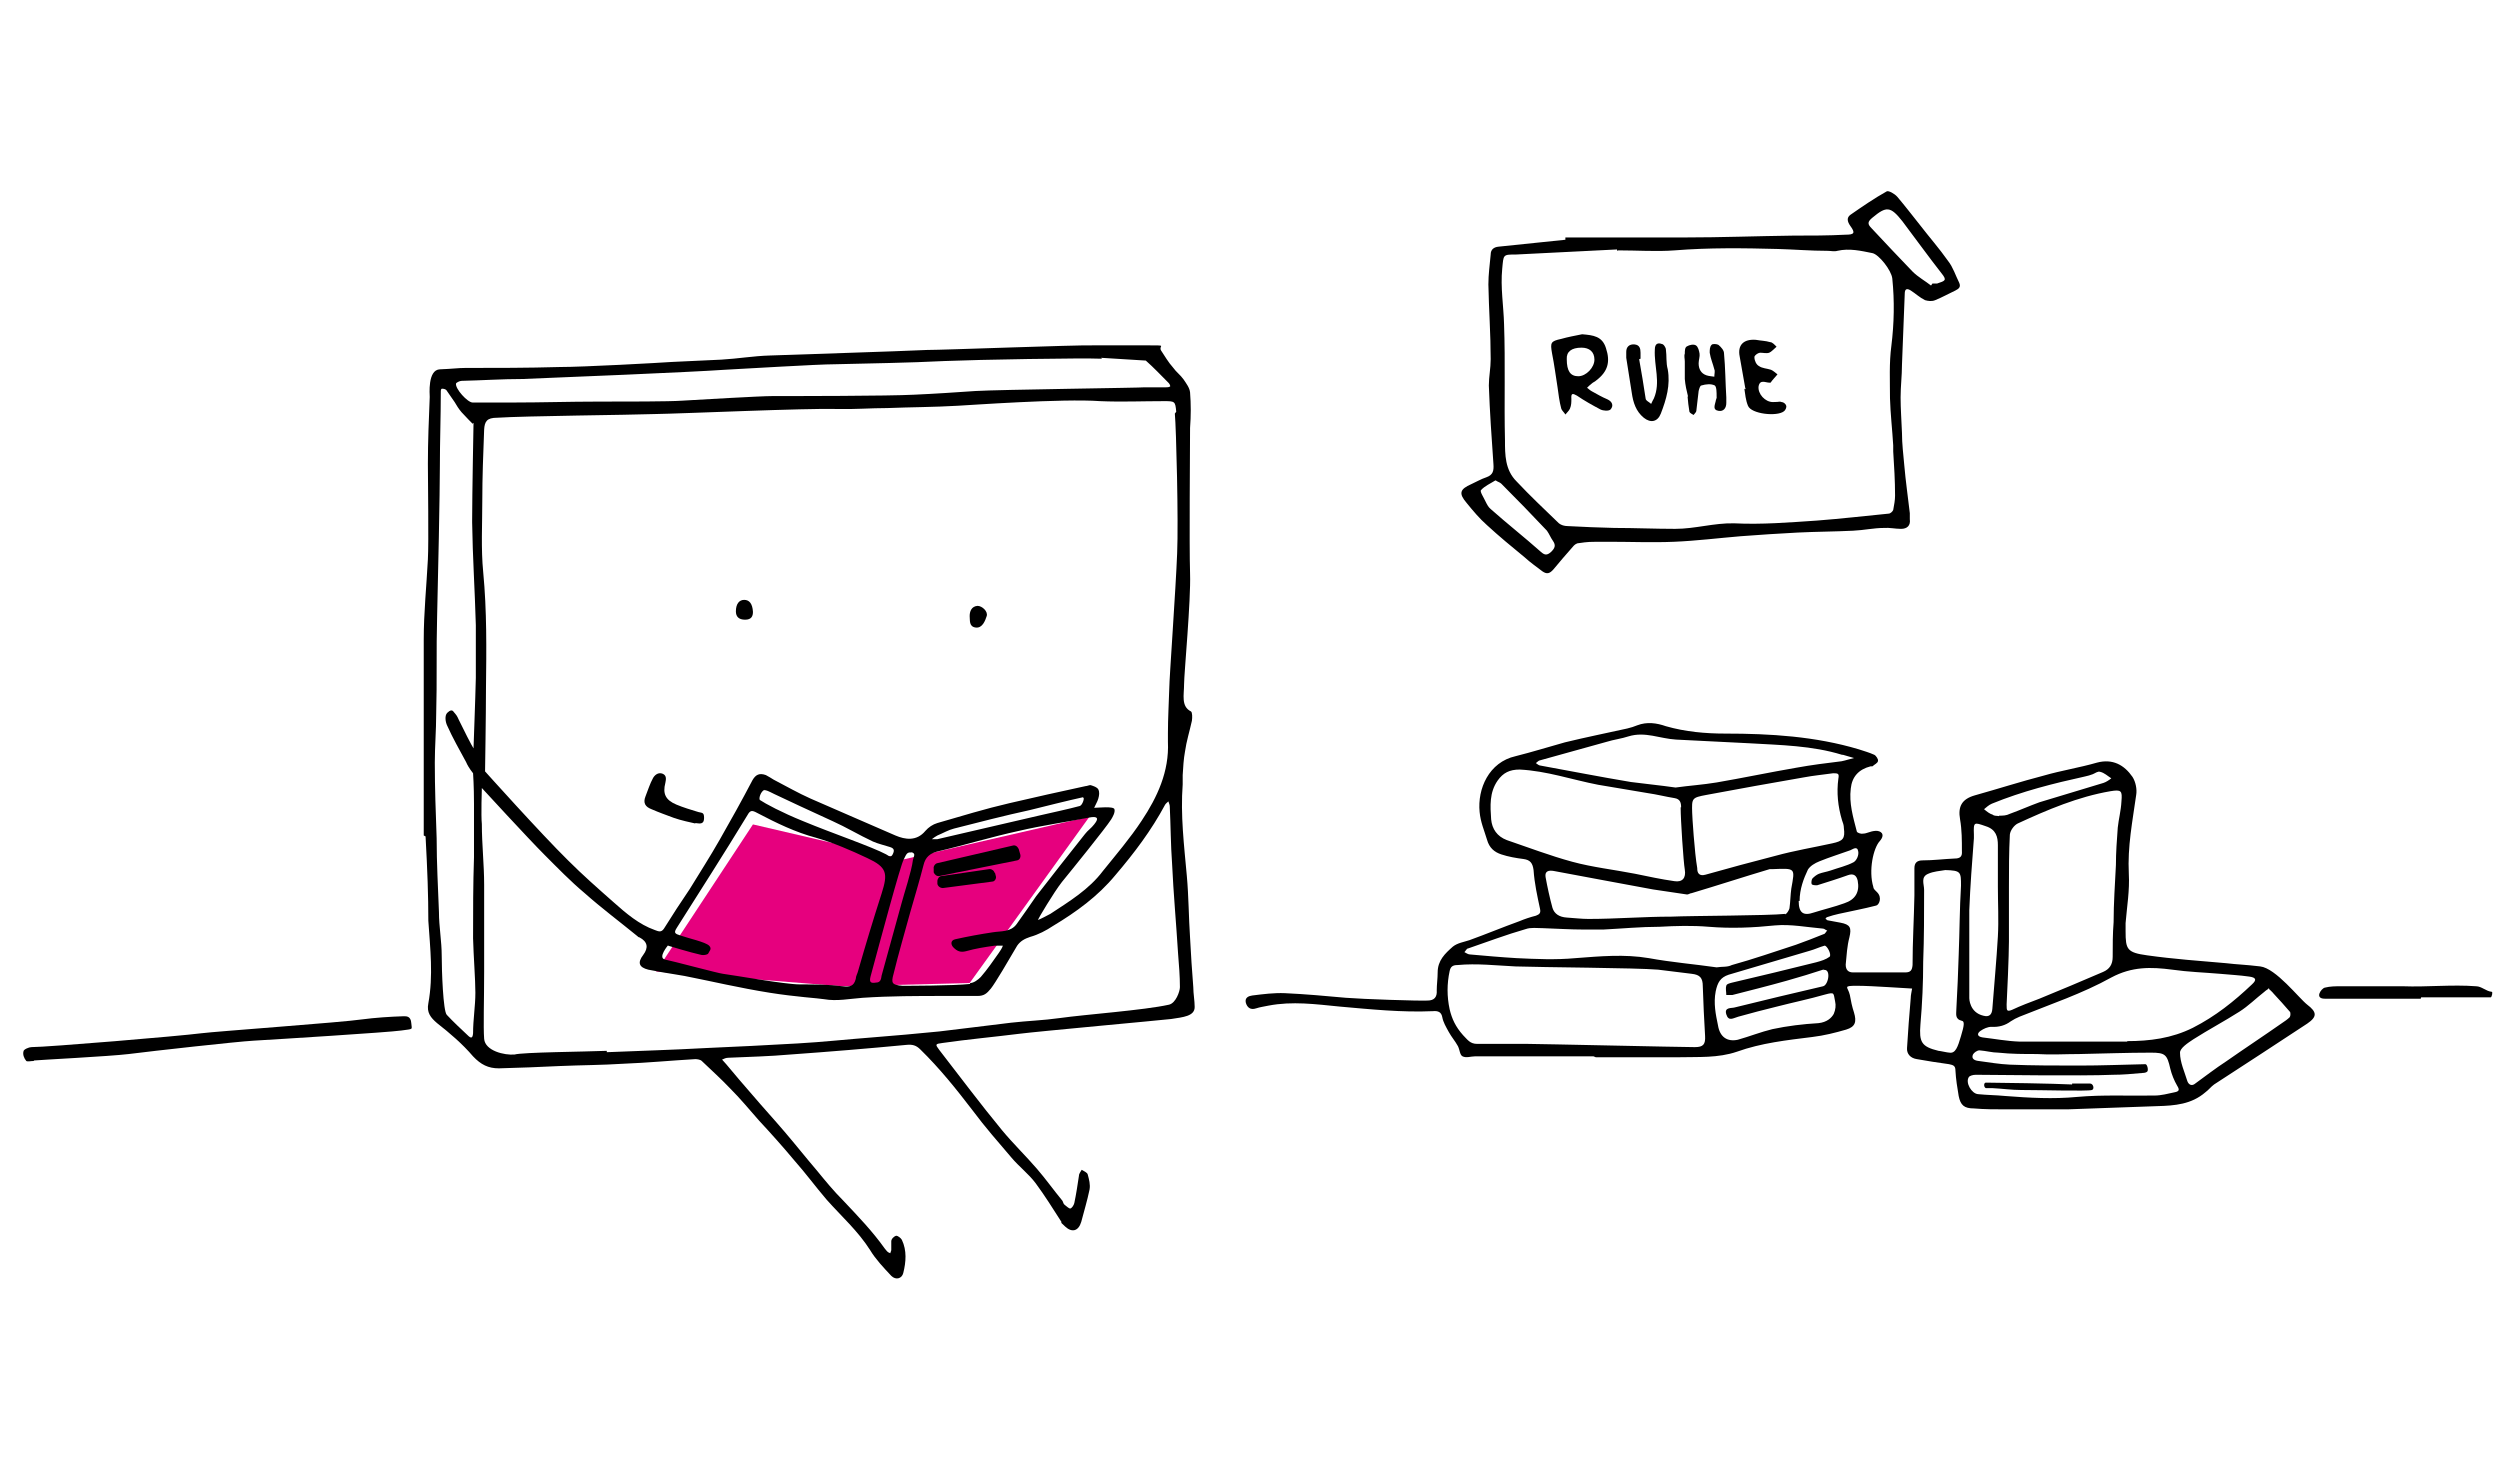
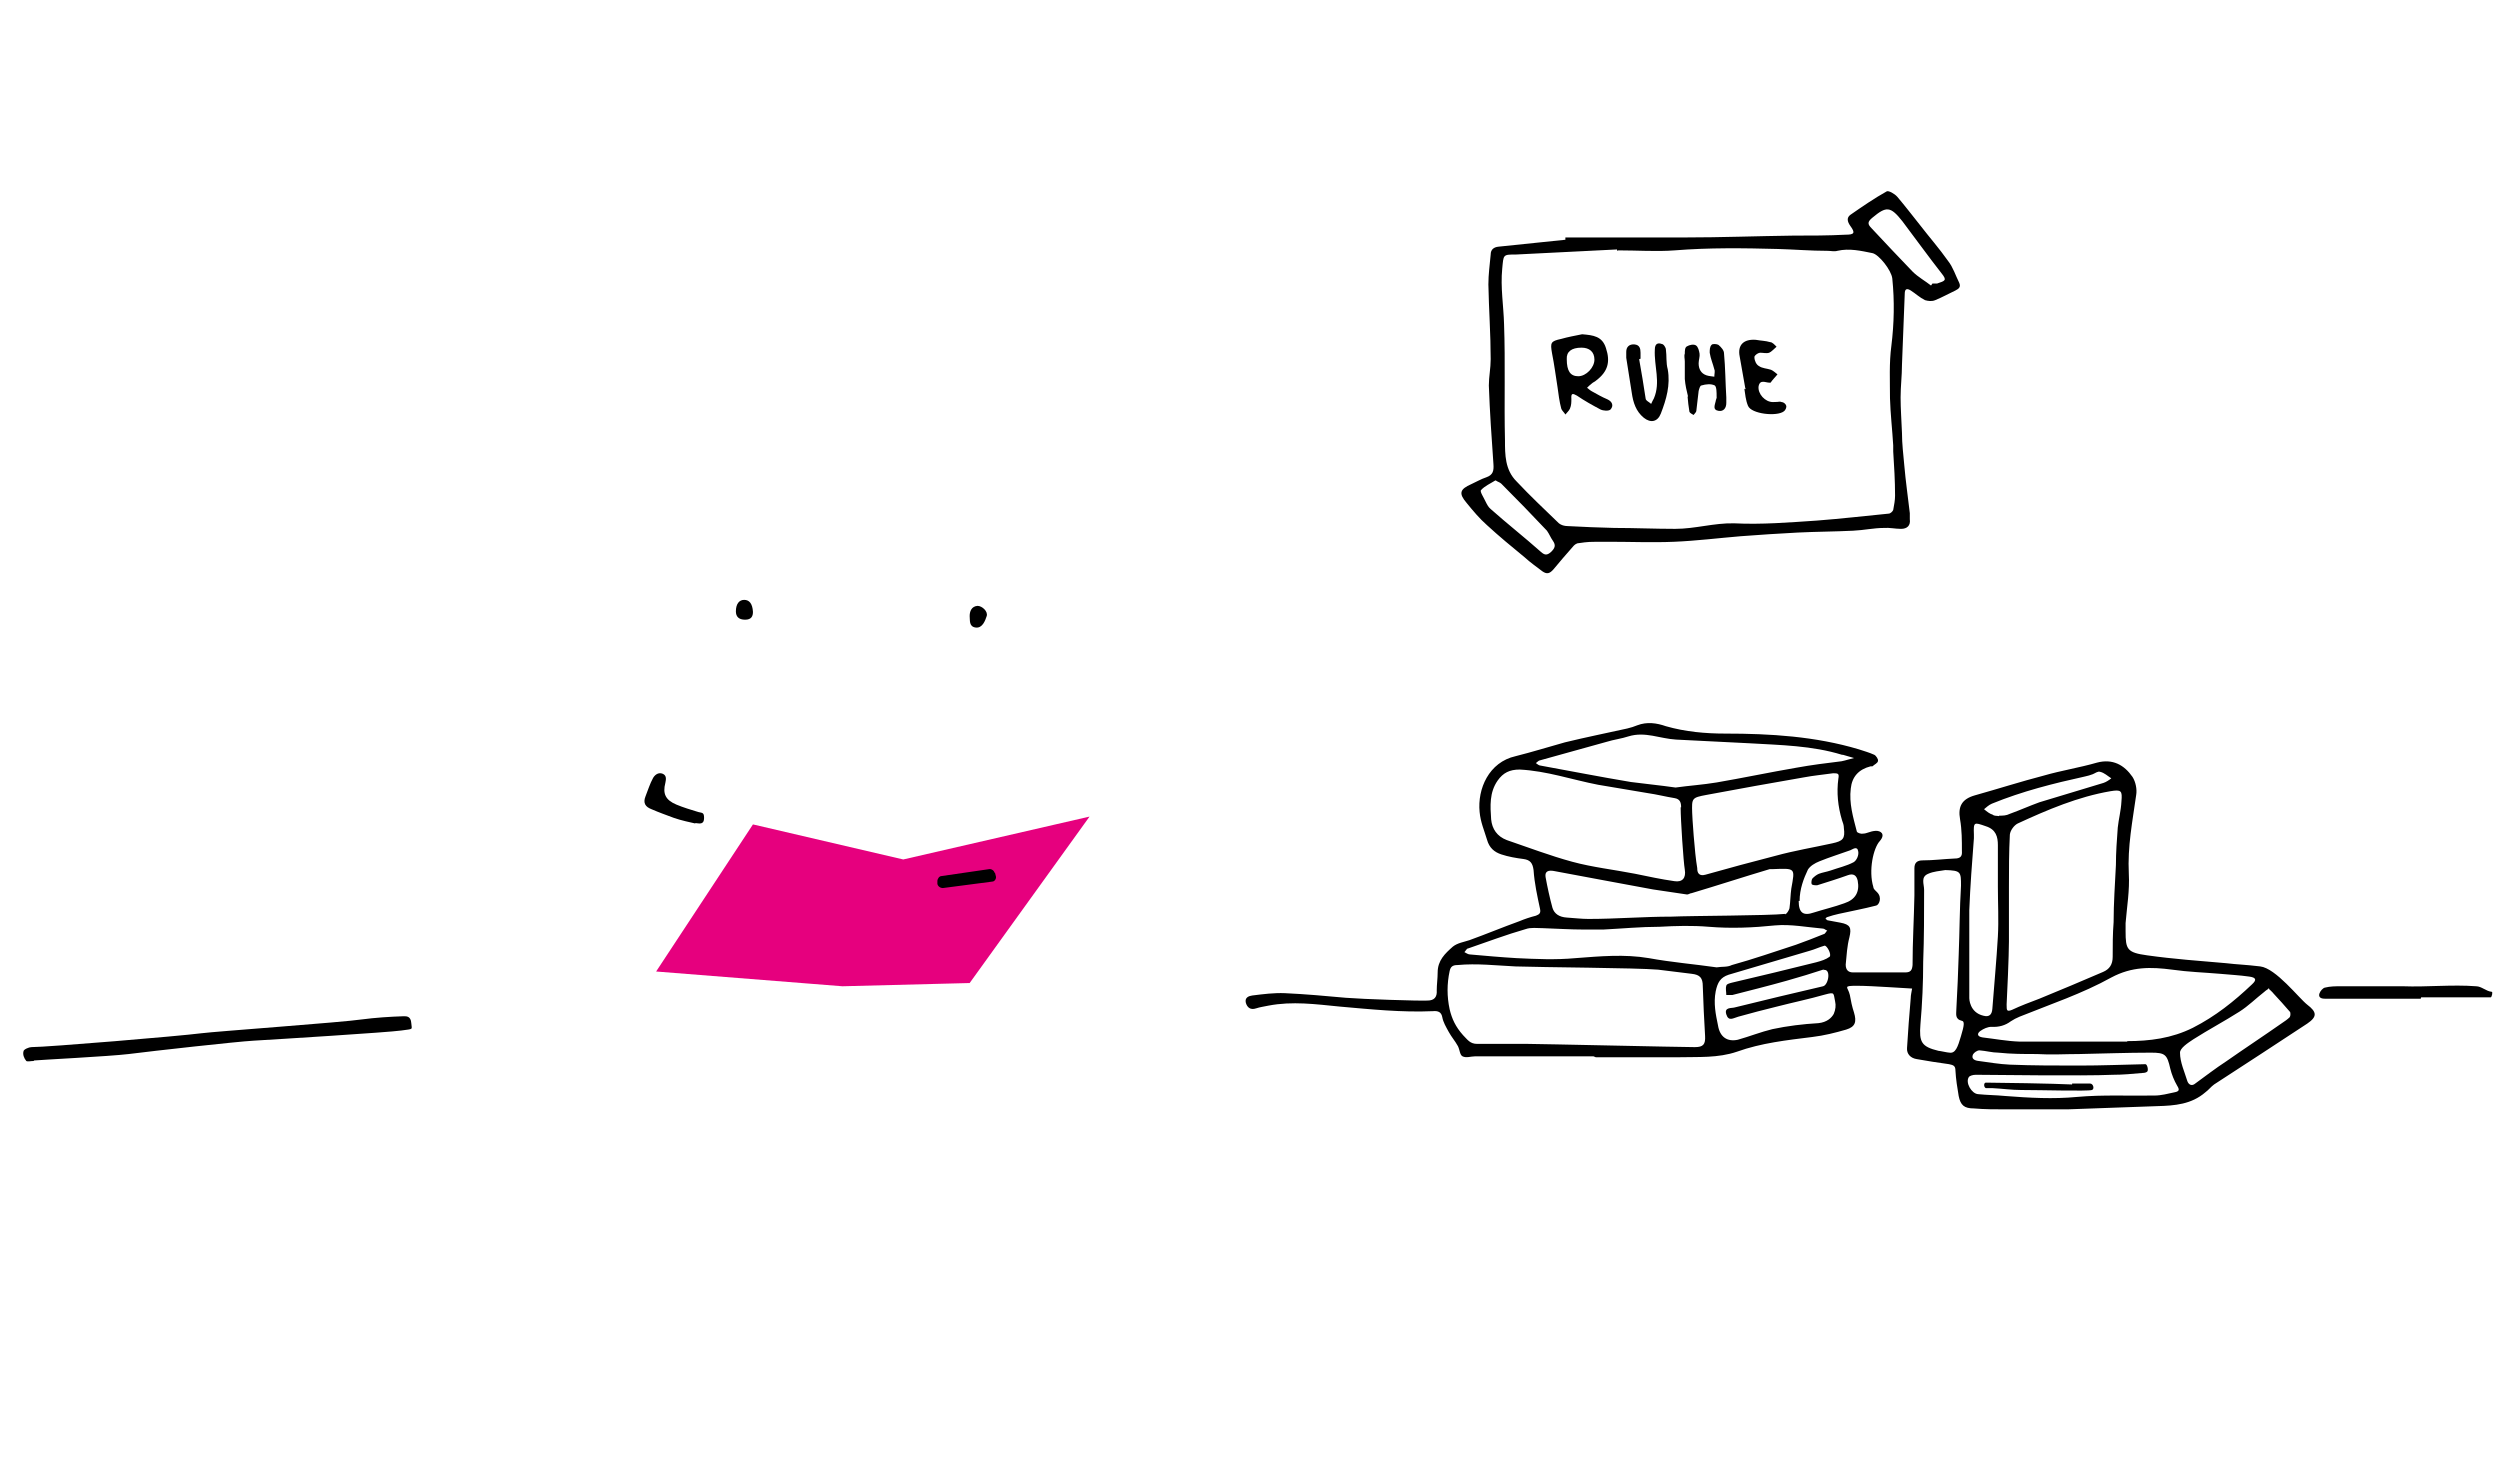
<svg xmlns="http://www.w3.org/2000/svg" id="Ebene_3" version="1.1" viewBox="0 0 542.2 318.8">
  <defs>
    <style>
      .st0 {
        fill-rule: evenodd;
      }

      .st1 {
        fill: #e6007e;
      }
    </style>
  </defs>
  <path class="st1" d="M163.3,178.8l32.6,7.6,40.4-9.3-26,36.1-27.6.7-40.4-3.2,21-31.9Z" />
  <g>
-     <path class="st0" d="M234.9,172.9c-3.2.7-8.4,2-11.6,2.8-5.5,1.2-10.9,2.6-16.4,4-1.2.3-2.4,1-3.6,1.5-.4.2-.8.5-1.2.8.4,0,.9,0,1.2,0,7.5-1.7,14.9-3.5,22.4-5.2,2.2-.5,6.3-1.4,8.5-2,.6-.2,1.1-1.9.7-1.8h0ZM165.8,171.3c-.8.3-1.3,1.9-1,2.2,1.2.8,4.7,2.7,9.4,4.6,6.5,2.7,14.8,5.5,18,7.2.5.3,1,.8,1.4,0,.4-.8.4-1.3-.6-1.6-1.2-.4-2.6-.7-3.7-1.2-3-1.4-5.8-3.1-8.7-4.4-3.3-1.5-11.5-5.3-12.7-5.9-1.2-.6-1.8-.9-2.1-.8h0ZM197.7,184.9c-1.1-.2-1.2.6-1.7,1.5-.7,1.2-5.2,18-7.2,25.4-.3,1.2,0,1.5,1.2,1.3,1,0,1.1-.8,1.2-1.5,1.4-5.2,2.9-10.4,4.3-15.6.6-2.3,2.2-7,2.5-9.5.2-.9.7-1.4-.4-1.7ZM210.4,213.2c.8,0,1.7-.7,2.3-1.3,1.4-1.6,2.7-3.5,3.9-5.2.3-.4.8-1.2.9-1.6-.5,0-1.4,0-1.8,0-2.1.3-4.1.6-6.2,1.2-1.2.3-1.9,0-2.7-.8-.7-.7-.6-1.6.4-1.8,2.7-.6,5.4-1.1,8.1-1.5,1.8-.3,3.9,0,5.2-1.8,1.4-1.9,2.8-4,4.2-6,3.5-4.5,7-9,10.6-13.5.6-.8,1.4-1.3,2-2.1.3-.4,1.7-2-1-1.5-5.1,1-10.2,1.7-15.3,2.9-6,1.3-11.8,3.1-17.8,4.5-1.5.4-2.5,1.2-2.9,2.9-.9,3.5-1.9,6.8-2.9,10.3-1.2,4.4-2.5,8.8-3.6,13.3-.6,2.1-.3,2.4,1.9,2.6,1.3,0,11,0,14.7-.4h0ZM239,77.8c-4.3-.2-27,.2-34.1.5-8,.4-15.8.5-23.8.7-3.8,0-19.9,1-24,1.2-6.9.5-36.1,1.7-43.8,2-4.4,0-8.8.3-13.2.4-.4,0-1.2.4-1.2.6-.2,1.1,2.5,4.1,3.6,4.1,3,0,5.9,0,8.8,0,6.1,0,12.2-.2,18.3-.2s15.6,0,18.3-.2c3.6-.2,16.8-1,19.7-1,4.5,0,25,0,30.7-.3,4.5-.2,8.9-.5,13.3-.8,4.8-.3,36.6-.7,36.6-.8h4.7c.3,0,.6,0,.9-.2,0-.3-.2-.6-.4-.8-1.6-1.6-3.2-3.3-4.9-4.8l-9.7-.6ZM102.5,91.9c0,0-1.7-1.7-2.4-2.5-.6-.7-1.1-1.5-1.5-2.2-.6-.9-1.2-1.7-1.8-2.6-.2-.2-.6-.3-.9-.3s-.3.4-.3.7c0,5.4-.2,10.8-.2,16.1s-.4,25.2-.6,32.7c-.2,7,0,14.1-.2,21.1,0,3.5-.3,7-.3,10.5,0,5.5.2,10.9.4,16.4,0,5.4.3,10.7.5,16,0,3.2.6,6.3.6,9.5s.3,12,1.1,12.8c1.4,1.5,3,3,4.5,4.4.7.7,1.1.8,1.2-.4,0-3,.5-5.9.5-8.8s-.4-7.9-.5-11.8c0-5.9,0-11.7.2-17.6,0-3.8,0-7.8,0-11.6s-.2-6.6-.2-6.6c0,0-1-1.2-1.5-2.4-1.4-2.6-2.9-5.2-4.1-7.9-.4-.8-.6-2.2,0-2.8s1.1-.7,1.4-.2c.6.7.7.8,1.1,1.7.8,1.7,3,6,3.2,6.2,0-.4.4-10.7.5-15.3,0-3.8,0-7.6,0-11.4-.2-7.4-.7-14.9-.8-22.3v-.4c0-5.5.3-21.1.3-21.2ZM144.9,205s-2.3,2.7-.7,3.1c1.6.3,11.6,3,12.6,3.1,2.4.3,13.4,2.3,16.7,2.3s6.1,0,9.2.4c1.6.2,2.5,0,2.9-1.6,0-.6.4-1.2.5-1.7,1.6-5.6,3.3-11.2,5.1-16.8,1.4-4.4,1.2-5.7-3.1-7.7-3.6-1.7-7.3-3.3-11.1-4.4-4.5-1.2-8.6-3.2-12.8-5.4-1.1-.6-1.5-.6-2.1.5-2.5,4.1-5.1,8.3-7.7,12.4-2.5,4-5.1,8-7.6,12-.7,1.1-.5,1.3.8,1.7,1.7.6,5.4,1.4,6.2,2.2.7.7,0,1.2-.2,1.7-.2.3-1.1.4-1.5.3-2.3-.5-7.2-2-7.2-2h0ZM131.6,228.2c7.2-.3,14.3-.5,21.5-.9,6.6-.3,13.2-.6,19.9-1,5.4-.3,10.8-.9,16.1-1.3,4.9-.4,9.7-.8,14.6-1.3,5.2-.6,10.5-1.3,15.6-1.9,3.5-.4,7-.5,10.5-1,5.7-.8,18.3-1.7,23.7-2.9,1.5-.3,2.4-2.9,2.4-3.8,0-2.4-.2-4.8-.4-7.3-.4-6.5-1-13-1.3-19.5-.3-4.1-.3-8.3-.5-12.4,0-.4-.2-.7-.3-1.1-.2.2-.5.4-.7.7-3,5.6-6.7,10.5-10.8,15.3-3.8,4.6-8.5,8-13.5,11-1.5,1-3.2,1.9-5,2.4-1.2.4-2.1.9-2.8,1.9-1.8,3.1-4.8,8.2-5.7,9.3-.9,1.1-1.5,1.6-2.9,1.6-2.4,0-4.7,0-7.1,0-6,0-11.8,0-17.8.4-2.8.2-5.6.8-8.4.3-1.1-.2-6.2-.5-11.8-1.4-6.3-1-13.2-2.6-16.3-3.2-1.4-.3-2.9-.6-4.3-.8-1.9-.3-3.7-.6-5.7-1-2-.5-2.4-1.5-1.1-3.2q1.8-2.4-.8-3.8c-.2,0-.4-.2-.5-.3-3.8-3.1-7.8-6.1-11.4-9.3-3.1-2.6-5.9-5.5-8.7-8.3-3.6-3.6-13.6-14.5-13.6-14.5,0,0-.2,6,0,7.8,0,4.4.5,8.8.5,13.2,0,6.2,0,12.5,0,18.8s-.2,12,0,14.6,4.4,3.6,6.6,3.4c1.8-.5,15.2-.6,20-.8h0ZM255.1,89.3c-.2-2.3-.3-2.3-2.7-2.3-4.6,0-9.2.2-13.8,0-8.1-.6-28.7.9-30.9,1-5.1.3-10.2.3-15.2.5-3.6,0-7.3.3-10.8.2-6.9-.2-33.4,1-39.7,1.1-5.4.2-28.1.4-34.2.8-2.2,0-2.7.8-2.8,2.6-.2,5.2-.4,10.3-.4,15.5,0,5.1-.3,10.3.2,15.4.8,8.4.7,16.7.6,25.2,0,5.6-.2,18-.2,18,0,0,12.1,13.5,18,19.3,3.2,3.2,6.5,6.1,9.9,9.1,2.7,2.4,5.5,4.8,8.9,6,.8.3,1.4.6,2-.3,1.8-2.9,3.7-5.8,5.6-8.6,2.2-3.6,4.4-7,6.5-10.7,2.4-4.2,4.8-8.5,7.1-12.9.7-1.2,1.5-1.6,2.9-1.1.6.3,1.2.7,1.7,1,2.7,1.4,5.3,2.9,8,4.1,2,.9,14.3,6.2,18.4,8,2.1.9,4.6,1.3,6.5-1,.7-.8,1.6-1.4,2.6-1.7,5.2-1.5,10.4-3.1,15.6-4.3,5.5-1.3,11-2.5,16.5-3.7.4,0,.9-.3,1.2-.2.6.2,1.3.4,1.6.9.3.6.2,1.3,0,2s-.6,1.3-.9,2c.8,0,4.2-.4,4.4.3s-.4,1.7-.7,2.2c-1.2,1.9-8.9,11.4-10.7,13.6-1.8,2.3-5.1,7.9-5.2,8.2.3,0,2.1-1,2.7-1.3,4.1-2.7,8.4-5.3,11.4-9.3,2.9-3.6,5.9-7.1,8.4-10.9,3.4-5.1,6-10.7,5.7-17.1,0-.7,0-1.3,0-1.9,0-3.3.2-6.5.3-9.9,0-1.9,1.4-21.3,1.7-29.1.3-6.9-.2-27.1-.5-30.3ZM91.9,181.2v-21.2c0-7.1,0-14.2,0-21.3,0-5.8.6-11.6.9-17.4.2-3.6,0-17.4,0-20.7,0-4.8.2-9.7.4-14.5,0-.5-.5-5.9,2.2-6s4-.3,5.5-.3c6.8,0,13.5,0,20.4-.2,5.3,0,21.5-.9,24.4-1.1,3.6-.2,7.1-.3,10.7-.5s7-.8,10.6-.9c5.2-.2,27.8-.9,34-1.2,3.8,0,32.2-1.1,36.1-1,4,0,8.2,0,12.2,0s1.9,0,2.5,1.1c.8,1.2,1.6,2.6,2.6,3.7.7,1,1.6,1.6,2.3,2.6.6.9,1.3,1.8,1.4,2.8.2,2.5.2,5.1,0,7.7,0,4.3-.2,25.3,0,31.6.2,5.8-1.3,21.7-1.3,24s-.7,4.8,1.5,5.9c.3.2.3,1.3.2,2-.5,2.3-1.2,4.5-1.5,6.7-.3,1.6-.4,3.4-.5,5.1,0,.7,0,1.3,0,2-.5,6.7.3,13.2.9,19.9.4,4.4.4,8.9.7,13.4.2,3.6.4,7.1.7,10.7,0,1.4.3,2.9.3,4.3,0,2-2.5,2.2-5.1,2.6-2.6.3-29,2.7-32.9,3.2-5.6.7-11.1,1.2-16.7,2-1.6.2-1.6.3-.7,1.5,4.5,5.8,8.9,11.7,13.6,17.4,2.4,2.9,5.1,5.5,7.6,8.4,1.9,2.2,3.6,4.6,5.5,6.9.2.3.2.7.5.9.4.3.9.8,1.2.8s.8-.7.9-1.2c.4-1.9.7-3.9,1-5.9,0-.5.4-.9.6-1.3.5.3,1.2.6,1.3,1,.3,1.1.6,2.2.4,3.3-.5,2.4-1.2,4.7-1.8,7-.6,2-2,2.4-3.5,1s-.6-.6-.8-1c-1.8-2.8-3.6-5.7-5.6-8.4-1.5-2-3.6-3.6-5.2-5.5-2.9-3.4-5.8-6.7-8.4-10.2-3.6-4.7-7.2-9.2-11.4-13.3-.9-.9-1.7-1.1-2.9-1-8.4.8-16.9,1.5-25.3,2.1-4.5.4-8.9.5-13.4.7-.5,0-1,.2-1.4.4.3.3.6.7.9,1,1.9,2.3,3.8,4.5,5.8,6.8,2.3,2.7,4.6,5.2,6.9,7.9,2.4,2.8,4.6,5.6,7,8.4,1.8,2.2,3.6,4.4,5.7,6.5,3.2,3.4,6.3,6.6,9,10.4.2.2.3.4.5.6s.4.3.7.4c0-.2.2-.5.2-.7,0-.7,0-1.3,0-1.9,0-.5.6-1.1,1.1-1.2.3,0,1,.5,1.2.9,1.1,2.3.9,4.8.3,7.2-.3,1.2-1.6,1.6-2.6.6-1.6-1.7-3.4-3.6-4.6-5.6-2.6-4.1-6.2-7.3-9.4-10.9-2.4-2.8-4.6-5.8-7-8.5-2.5-3-5.1-5.9-7.7-8.7-2.1-2.4-4.1-4.8-6.3-7-1.9-2-4-3.9-6.1-5.9-.3-.3-1-.4-1.4-.4-5.2.3-10.4.8-15.6,1-4.6.3-9.2.3-13.8.5-4.4.2-8.8.4-13.2.5-2.3,0-3.9-.8-5.6-2.6-2.3-2.7-5-5-7.8-7.2-1.4-1.2-2.3-2.3-1.9-4.3,1.1-6,.4-11.9,0-17.9,0-5.5-.2-10.9-.6-18.3h0Z" />
    <path class="st0" d="M433.6,176.9c.8,0,1.5,0,2.3-.4,2.2-.8,4.2-1.7,6.4-2.5,4.6-1.4,9.3-2.8,13.9-4.2.6-.2,1.2-.6,1.7-1-.8-.5-1.5-1.2-2.4-1.4-.5-.2-1.1.3-1.6.5s-1.2.4-1.7.5c-6.8,1.5-13.6,3.2-20.2,5.9-.7.3-1.2.8-1.7,1.2.6.5,1.2,1,1.9,1.2.3.3.9.2,1.3.3h0ZM390.1,195.4c0,2.6,1,3.3,3.3,2.5,2.2-.7,4.4-1.2,6.6-2q3.6-1.2,2.9-4.9-.4-1.8-2.1-1.2c-2.2.8-4.5,1.5-6.7,2.2-.4,0-1.1,0-1.2-.3s0-1,.2-1.2c.4-.4.9-.8,1.4-1,.8-.3,1.6-.4,2.5-.7,1.7-.6,3.5-1,5-1.8.7-.4,1.2-1.6,1-2.4-.2-1.2-1.2-.4-1.7-.2-2.2.8-4.5,1.5-6.7,2.4-1,.4-2,1-2.5,1.8-.9,1.9-1.8,4.2-1.8,6.8h0ZM492.2,214.3c-.4.3-.8.5-1.1.8-1.8,1.4-3.5,3.1-5.4,4.3-3.3,2.1-6.7,3.9-10,6-1.2.8-2.9,1.9-2.9,2.9,0,2.1,1,4.2,1.6,6.2.3.8,1,1.1,1.7.5,2.2-1.6,4.4-3.3,6.7-4.8,4-2.8,8.1-5.5,12.1-8.3.6-.4,1.2-.8,1.7-1.3.2-.3.2-1.1,0-1.2-1.1-1.3-2.3-2.6-3.5-3.9-.3-.4-.8-.8-1.2-1.2h0ZM427.1,216.5c0,0,0,3.1,3.1,3.8,1.2.3,1.8-.2,1.9-1.5.4-5.3.9-10.5,1.2-15.7.2-3.6,0-7.2,0-10.8s0-6,0-9c0-1.8-.4-3.4-2.6-4.1-2.6-.9-2.7-1-2.6,1.8v.8c-.4,5.2-.8,10.4-1,15.6,0,3.6,0,7.4,0,11,0,2.8,0,5.5,0,8.3h0ZM395.7,210.2c-2.7.9-5.4,1.7-8.2,2.5-3.9,1.1-7.9,2.1-11.8,3.1-.5,0-1,0-1.3,0,0-.7-.2-1.4,0-2,0-.4.9-.6,1.3-.7,6-1.4,12.2-2.9,18.2-4.4,1.1-.3,2.1-.6,2.9-1.2.5-.5-.6-2.5-1.1-2.4-1.1.3-2.1.8-3.2,1.1-5.9,1.7-11.7,3.5-17.6,5.2-1.8.6-2.4,1.7-2.8,3.6-.5,2.6,0,5,.5,7.4.4,2.5,2,3.6,4.3,3.1,2.5-.7,5-1.7,7.5-2.3,3.3-.7,6.6-1.1,10-1.3,1.8-.2,2.8-1.1,3.3-2,.4-.9.5-1.9.3-2.7-.4-1.8,0-2.1-2.2-1.5-3.5,1-6.9,1.7-10.4,2.6-2.8.7-5.6,1.4-8.4,2.2-1.1.3-2.1,1.1-2.6-.5-.5-1.6,1.1-1.3,1.8-1.5,6.4-1.6,12.8-3.1,19.2-4.6,1.2-.3,1.8-4,0-3.5h0ZM428.5,233.1c-.6,0-1.3.2-1.5.5-.8,1.2.6,3.6,2,3.7,1.9.2,3.9.2,5.9.4,5.2.4,10.4.7,15.6.2,5.6-.5,11.1-.2,16.8-.3,1.4,0,2.9-.4,4.3-.7,1.1-.2,1.1-.6.6-1.4-.7-1.2-1.2-2.5-1.5-3.7-.7-3.1-1.1-3.5-4.2-3.5-5.2,0-10.3.2-15.5.3-3.1,0-6.1.2-9.3,0-2.8,0-5.5,0-8.3-.3-1.3,0-2.7-.4-4.1-.5-.5,0-1.2.5-1.4.9-.4.9.3,1.3,1.2,1.4,2.3.3,4.5.7,6.8.8,5,.2,10,.2,15,.2s9.6-.2,14.4-.3c.4,0,.7,1.3.4,1.6-.2.2-.6.3-1,.3-2.2.2-4.3.4-6.5.4-6.6.3-26.4,0-29.5,0ZM421.9,188.7c.3,0,0,0,0,0-1.2.2-2.6.3-3.7.8-1.7.7-.9,2.2-.9,3.5,0,5.2,0,10.4-.2,15.6,0,4.5-.2,9-.6,13.6-.3,3.8.2,4.8,3.9,5.7.3,0,2,.4,2.4.4,1.3.2,1.8-1.2,2.5-3.6.7-2.3.8-3.2.2-3.3-1.6-.4-1.2-1.5-1.2-2.7.2-3.8.4-7.8.5-11.6.2-5,.2-10,.5-15,0-3,0-3.3-3.4-3.4h0ZM387.1,198.3c.4,0,.9-.9,1-1.3.2-1.4.2-2.9.4-4.3.8-4.5,1-4.4-4.1-4.2-.2,0-.4,0-.6,0-5.7,1.7-11.2,3.5-16.9,5.2-.3,0-.7.3-1,.3-2.5-.4-4.9-.7-7.4-1.1-7.2-1.3-14.4-2.7-21.5-4-1.1-.2-2,0-1.8,1.3.4,2.2.9,4.5,1.5,6.7.4,1.3,1.5,2,3.1,2.1s3.2.3,4.7.3c6,0,12-.5,18-.5,4.5-.2,20.9-.2,24.7-.6h0ZM363.4,170.8c2.8-.4,5.9-.6,8.9-1.1,5.8-1,11.5-2.2,17.3-3.2,3.3-.6,6.5-1,9.8-1.4,1-.2,1.8-.5,2.7-.7-.8-.2-1.6-.5-2.4-.7q0,0-.2,0c-6.5-2-13.3-2.1-20.1-2.5-5.3-.3-10.7-.5-15.9-.8-3.5-.2-6.7-1.8-10.3-.7-1.5.5-3.2.7-4.8,1.2-4.8,1.3-9.6,2.7-14.4,4-.3,0-.6.4-.9.6.3.2.5.4.8.5,6.6,1.2,13.2,2.5,19.8,3.6,3,.4,6.2.7,9.7,1.2h0ZM372.3,209.8h0c1.2-.2,2.3,0,3.3-.5,4.7-1.3,9.3-2.9,13.9-4.4,2-.7,4-1.5,6-2.3.3,0,.5-.5.8-.8-.3,0-.6-.4-.9-.4-3.5-.3-7-1-10.4-.7-4.8.5-9.6.7-14.4.3-3.6-.3-7.1-.2-10.7,0-4,0-8.2.4-12.2.6-1.3,0-2.8,0-4.1,0-3,0-6-.2-9-.3-1.2,0-2.6-.2-3.7.2-4.2,1.2-8.4,2.8-12.5,4.2-.3,0-.5.5-.8.8.4.2.8.5,1.2.5,3.4.3,6.7.6,10.1.8,4.2.2,8.5.4,12.8,0,5.3-.4,10.6-.9,15.9,0,4.9.9,9.8,1.3,14.7,2h0ZM368.1,188.4c0,.9.4,1.7,1.8,1.3,5-1.4,10.1-2.8,15.2-4.1,4-1.1,8.2-1.8,12.3-2.7,2.3-.5,2.8-1,2.5-3.3,0-.6-.2-1.2-.4-1.7-.9-3-1.2-6-.8-9,.2-1.1,0-1.2-1.1-1.2-2.1.3-4.3.5-6.4.9-7,1.2-14.1,2.5-21.1,3.8-3.2.6-3.2.7-3.1,3.9,0,.6.5,8.6,1.1,12h0ZM461.3,225.8c4.9,0,9.7-.6,14.3-2.9,4.9-2.5,8.9-5.7,12.8-9.4,1.1-1,.9-1.5-.6-1.7-2.1-.3-4.2-.4-6.3-.6-3.5-.3-6.9-.4-10.4-.9-4.6-.6-8.7-.7-13.2,1.7-6.3,3.5-13.2,5.8-19.9,8.5-.7.3-1.3.6-1.9,1-1.2.9-2.6,1.3-4.2,1.2-.8,0-1.7.4-2.4.9s-.8,1.2.5,1.4c2.6.3,5.2.8,7.9.9,3.6,0,7.2,0,10.8,0h12.7ZM364.6,175.1c0-1-.2-1.8-1.4-2-1.9-.3-3.8-.8-5.9-1.1-3.6-.6-7.1-1.2-10.7-1.8-5.7-1.1-11.1-3-17-3.3-2.2,0-3.6.7-4.8,2.4-1.8,2.6-1.6,5.5-1.4,8.4.2,2.1,1.3,3.7,3.4,4.5,4.7,1.6,9.4,3.4,14.2,4.7,4.4,1.2,9,1.7,13.6,2.6,2.9.6,5.7,1.2,8.5,1.6,1.8.3,2.6-.7,2.3-2.5-.3-1.7-.9-10.8-.9-13.5h0ZM367.6,227.1c1.8,0,2.3-.6,2.2-2.4-.2-3.6-.4-7.2-.5-10.8,0-1.8-.6-2.5-2.4-2.7-2.4-.3-4.8-.6-7.3-.9-4.6-.4-25.2-.5-30.9-.7-4.2-.2-8.4-.7-12.6-.3-1.1,0-1.5.4-1.7,1.3-.6,2.8-.6,5.5,0,8.3.5,2.1,1.3,3.8,2.9,5.6,1,1,1.5,1.9,3.1,1.9,3.6,0,7.4,0,11,0,2.3,0,33.3.7,36.1.7h0ZM435.2,218c0,1.1,0,1.5,1.2,1,1.9-.9,3.8-1.6,5.9-2.4,4.6-1.9,9.2-3.8,13.8-5.8,1.4-.6,2.1-1.6,2.1-3.3,0-2.5,0-5,.2-7.5,0-4.1.3-8.3.5-12.4,0-2.7.2-5.4.4-8.1.2-1.9.7-3.7.8-5.7.2-2.3,0-2.6-2.4-2.2-7,1.2-13.6,4-20.1,7-.8.4-1.6,1.5-1.7,2.4-.2,3.8-.2,7.6-.2,11.4s0,7.9,0,11.8c0,2.9-.4,12-.5,13.6h0ZM345.6,229.1h-24.4c-.5,0-1,0-1.3,0-.9,0-1.9.4-2.7,0-.6-.3-.6-1.4-1-2.2-.6-1.1-1.4-2-2-3.1s-1.2-2.1-1.4-3.2-.9-1.4-2-1.3c-6.8.3-13.5-.4-20.3-1-5.1-.5-10.2-1.2-15.4-.2-.9.2-1.8.3-2.7.6-1.2.4-1.9-.2-2.2-1.2-.3-1.2.7-1.5,1.4-1.6,2.4-.3,4.7-.6,7.1-.5,4.4.2,8.8.6,13.2,1,3.7.3,15.9.7,17.7.6,1.5,0,2.1-.8,2-2.2,0-1.3.2-2.6.2-3.9,0-2.6,1.6-4.1,3.3-5.6,1-.8,2.4-1,3.6-1.4,3.6-1.3,7.2-2.8,10.8-4.1,1.2-.5,2.4-.9,3.6-1.2.8-.3,1.1-.6.9-1.5-.6-2.8-1.2-5.5-1.4-8.4-.2-1.5-.7-2.2-2.2-2.4-1.6-.2-3.3-.5-4.8-1s-2.6-1.4-3.1-3.2c-.6-2-1.4-3.8-1.6-6-.5-5,2-10.8,7.8-12.1,3.6-.9,7.1-2,10.7-3,4.5-1.1,9-2,13.5-3,.8-.2,1.5-.4,2.2-.7,2.1-.8,4.2-.5,6.2.2,4.2,1.2,8.5,1.6,12.9,1.6,9.8,0,19.5.6,28.9,3.4,1.2.4,2.3.7,3.4,1.2.4.2.9,1,.8,1.3,0,.5-.8.8-1.2,1.2,0,0-.3,0-.4,0q-3.9,1-4.3,4.8c-.4,3.2.5,6.2,1.3,9.3,0,.3.9.6,1.3.5.9,0,1.5-.5,2.7-.6s2.3.7,1,2.2c-1.4,1.5-2.5,6.4-1.4,10,0,.4.5.8.8,1.1,1.2,1.2.4,2.8-.2,2.9-2.7.7-5.4,1.2-8.1,1.8-.9.2-1.6.4-2.5.7-.2,0-.3.3-.4.4.2,0,.3.3.5.3.9.2,1.8.3,2.7.5,2.2.4,2.5,1.1,2,3.2-.5,1.9-.6,3.8-.8,5.9,0,1.2.6,1.7,1.6,1.7h3.2c2.7,0,5.4,0,8.1,0,1.2,0,1.5-.5,1.6-1.6,0-5,.3-10,.4-15.1v-5.9c0-1.2.6-1.7,1.8-1.7,2.3,0,4.6-.3,6.9-.4,1.2,0,1.7-.4,1.6-1.6,0-2.3,0-4.6-.4-6.9-.5-2.8.4-4.4,3.2-5.2,5-1.4,10-3,15-4.3,3.8-1.1,7.7-1.7,11.5-2.8,3.4-.9,5.9.5,7.7,3.1.7,1.1,1,2.7.8,3.9-.8,5.7-1.9,11.2-1.6,17.1.2,3.6-.4,7.1-.7,10.7,0,.6,0,1.2,0,1.8,0,3.9.3,4.6,4.7,5.2,5.7.8,11.3,1.2,17.1,1.7,2.5.3,4.1.3,7.4.7,3.4.4,8.4,6.9,10.2,8.3,2.1,1.6,2.2,2.6,0,4.1-6.7,4.4-13.4,8.8-20.2,13.2-.7.5-1.2,1.2-1.9,1.7-3,2.6-6.6,2.9-10.4,3-6.5.2-13,.5-19.5.7-4.5,0-8.9,0-13.4,0-2.3,0-4.6,0-6.9-.2-2.1,0-2.9-.7-3.3-2.7-.3-1.8-.6-3.6-.7-5.5,0-1.1-.5-1.2-1.4-1.4-2.3-.3-4.7-.7-7-1.1-1.3-.2-2.2-1.1-2.1-2.4.2-3.6.5-7.2.8-10.8,0-.7.2-1.4.3-2.1-.7,0-8.6-.6-11.9-.6s-2,.2-1.6,2c.2,1.2.5,2.6.9,3.8.6,2,.3,3.1-1.7,3.7-2.4.7-4.8,1.3-7.3,1.6-5.6.7-11.1,1.3-16.4,3.2-4.1,1.4-8.4,1.1-12.6,1.2-6,0-12,0-18,0h0Z" />
    <path class="st0" d="M324.3,104.2c-1.1.7-2.3,1.2-3.1,2.1-.3.3.6,1.6,1,2.5.3.6.6,1.2,1.1,1.6,3.6,3.2,7.3,6.1,10.9,9.3.8.7,1.3.8,2.2,0,.8-.8,1.1-1.4.4-2.4-.5-.7-.8-1.5-1.3-2.2-3.3-3.5-6.5-6.8-9.9-10.2-.3-.3-.8-.4-1.2-.7h0ZM418.8,61.9c0,0,.2-.2.3-.4.3,0,.7,0,1,0,1.8-.6,2.2-.7,1-2.2-2.9-3.7-5.7-7.6-8.5-11.3-2.6-3.3-3.5-3.3-6.5-.8-1.1.9-1.1,1.4-.2,2.3,3,3.2,5.9,6.3,8.9,9.4,1.2,1.2,2.7,2,4.1,3.1h0ZM350.7,54.4v-.3c-7.3.4-14.6.7-21.9,1.1-2.9,0-2.7,0-3,3.1-.4,4,.3,8.1.4,12,.3,8.4,0,16.8.2,25.2,0,3.1,0,6.4,2.5,8.9,3,3.2,6.1,6.1,9.2,9.1.5.4,1.2.6,1.9.6,3.4.2,6.7.3,10.1.4,4.4,0,8.8.2,13.2.2s8.4-1.3,12.8-1.2c6,.3,12-.2,18-.6,5.2-.4,10.4-1,15.5-1.5.4,0,.9-.5,1-.8.2-1.1.4-2.1.4-3.1,0-3.3-.2-6.4-.4-9.6,0-.5,0-1,0-1.3-.2-3.4-.6-6.8-.7-10.2,0-3.8-.2-7.7.3-11.4.6-4.9.7-9.7.2-14.6-.2-1.8-2.9-5.2-4.3-5.5-2.5-.5-5-1.1-7.6-.5-.7.2-1.4,0-2.2,0-3.6,0-7.1-.3-10.7-.4-7.5-.2-14.9-.3-22.4.3-3.9.3-8.1,0-12.3,0h0ZM339.5,51.5c10.6,0,18.2,0,25.9,0,7.9,0,15.6-.3,23.5-.4,3.8,0,7.6,0,11.4-.2,1.9,0,2.1-.4,1-1.9-.7-1-.8-1.8,0-2.4,2.6-1.8,5.2-3.6,7.9-5.1.4-.2,1.7.5,2.3,1.2,1.7,2,3.3,4.1,4.9,6.1,2,2.6,4.2,5.1,6.1,7.8,1.1,1.4,1.6,3.1,2.4,4.7.4.9,0,1.3-.8,1.7-1.5.7-2.9,1.5-4.4,2.1-.7.3-1.5.2-2.2,0-1.2-.6-2-1.4-3.1-2.1-.8-.5-1.3-.4-1.3.7-.2,5.1-.4,10.3-.6,15.4,0,2.4-.3,4.7-.3,7.1s.2,5.1.3,7.7c0,2.4.3,4.7.5,7,.3,3.5.8,6.9,1.2,10.4,0,.5,0,1,0,1.3.2,1.4-.6,2.1-1.9,2.1s-2.5-.3-3.7-.2c-2.2,0-4.4.5-6.7.6-4,.2-8,.2-12,.4-4.1.2-8.3.5-12.4.8-4.8.4-9.6,1-14.4,1.2-4.7.2-9.5,0-14.2,0s-4.3,0-6.5.3c-.5,0-1,.4-1.3.8-1.4,1.6-2.9,3.3-4.2,4.9-.8.9-1.4,1.1-2.4.4-1.3-1-2.6-1.9-3.8-3-2.8-2.3-5.6-4.6-8.2-7-1.6-1.4-3.1-3.2-4.4-4.8-1.8-2.1-1.5-3,1-4.1,1.1-.5,2.1-1.1,3.3-1.5,1.4-.5,1.6-1.4,1.5-2.8-.4-5.7-.8-11.4-1-17.1,0-1.9.4-3.7.4-5.7,0-5.4-.4-10.8-.5-16.2,0-2.2.3-4.3.5-6.5,0-1.1.7-1.6,1.7-1.7,5.8-.6,11.5-1.2,14.5-1.5h0Z" />
    <path class="st0" d="M7.4,230.1c-.6,0-1.5.2-1.7,0-.5-.6-.8-1.4-.6-2.1,0-.4,1.2-.9,1.7-.9,3.5,0,32.2-2.4,36.8-3,3.1-.4,30.9-2.4,34.8-3,3.1-.4,6.1-.6,9.2-.7.6,0,1.5,0,1.6,1.5s.6,1.2-2.2,1.6-26.8,1.9-32,2.2c-3.6.2-21.6,2.2-27.1,2.9-4.1.5-19.8,1.3-20.6,1.4h0Z" />
    <path class="st0" d="M525,216.6c-4.6,0-9.2,0-13.8,0s-4.7,0-7,0-.8-2.2,0-2.4c1.2-.3,2.3-.3,3.6-.3,4.4,0,8.9,0,13.3,0,5.3.2,10.7-.4,15.9,0,1.2,0,2.2,1.1,3.4,1.2.3,0,0,1.2-.2,1.2-1.2,0-11.1,0-15.1,0Z" />
    <path class="st0" d="M150.8,178.6c-.9-.2-3.2-.7-4.6-1.2-1.6-.6-3.3-1.2-4.9-1.9-1.3-.5-1.9-1.3-1.3-2.8.5-1.3,1-2.8,1.6-3.9.3-.6,1.1-1.4,2.1-1s.7,1.4.6,2c-.6,2.3,0,3.7,2.4,4.7,1.4.6,3.4,1.2,4.4,1.5,1.1.4,1.6,0,1.6,1.4,0,1.5-1,1.2-1.9,1.1h0Z" />
    <path class="st0" d="M211.6,136.1c-1.5-.2-1.2-1.6-1.3-2.5,0-1,.4-2.1,1.7-2.2,1,0,2.3,1.2,2,2.2-.3.9-.9,2.7-2.4,2.5Z" />
    <path class="st0" d="M163.3,132.7c0,.9-.3,1.7-1.7,1.7s-2-.7-2-1.8c0-1.6.7-2.5,1.8-2.5s1.8.8,1.9,2.6Z" />
    <path class="st0" d="M449.4,235c1.3,0,2.6,0,3.9,0,.7,0,1,1.2.4,1.4-1,.3-11.1,0-15.3,0-2.1,0-4.2-.3-6.2-.4-.5,0-1.1,0-1.5,0-.5-.2-.5-1.2,0-1.2,2.3,0,14.9.2,18.7.4Z" />
    <path class="st0" d="M343,75.4c-2.2,0-3.3.9-3.2,2.5,0,2.6.8,3.7,2.5,3.7s3.5-1.9,3.5-3.6c0-1.7-1.1-2.6-2.8-2.6h0ZM343.2,72.5c2.3.2,4.3.4,5.1,3,1,3,.4,5.1-2.1,7-.3.3-.7.4-1,.7-.4.3-.7.6-1,.9.4.3.7.6,1.1.8,1.1.6,2.1,1.2,3.3,1.7,1.1.5,1.4,1.4.7,2.2-.4.4-1.6.3-2.2,0-1.7-.9-3.5-1.9-5.1-3-.9-.5-1.3-.6-1.2.7,0,.7,0,1.4-.3,2.1-.2.5-.7.9-1,1.3-.3-.5-.8-.9-.9-1.3-.4-1.5-.6-3.1-.8-4.6-.4-2.5-.7-4.9-1.2-7.4-.4-2.3-.3-2.6,2-3.1,1.4-.4,3-.7,4.5-1h0Z" />
    <path class="st0" d="M355.5,77.9c.5,2.9,1,5.7,1.4,8.5,0,.5.8.8,1.2,1.2.2-.4.4-.9.6-1.2,1.5-3.5,0-7,.2-10.6,0-1.3.7-1.5,1.5-1.2.4,0,.9.8.9,1.2.2,1.4,0,2.9.4,4.3.6,3.4-.3,6.5-1.5,9.6-.7,1.8-2.2,2.1-3.7.9-1.7-1.4-2.3-3.3-2.6-5.4-.4-2.5-.8-5.1-1.2-7.6,0-.5,0-1,0-1.3,0-1.1.7-1.7,1.8-1.6s1.3.9,1.3,1.8,0,1.1,0,1.5c0-.2,0-.2,0-.2h0Z" />
    <path class="st0" d="M378.5,84.1c-.4-2.3-.8-4.5-1.2-6.8-.5-2.5.9-3.8,3.5-3.6,1.1.2,2.1.2,3.1.5.5,0,1,.6,1.4,1-.6.5-1.1,1.1-1.6,1.3-.6.2-1.3,0-1.9,0s-1.4.7-1.3,1c0,.7.4,1.6,1,1.9.7.5,1.7.5,2.6.8.5.2,1,.7,1.4,1-.5.6-1.1,1.2-1.5,1.8h-.2c-.9,0-2.1-.8-2.4.8-.2,1.6,1.4,3.4,3.1,3.4s1.3-.2,1.9,0c.4,0,.9.4,1,.8s-.2,1-.5,1.2c-1.5,1.2-7.1.6-7.8-1.2-.5-1.2-.6-2.5-.8-3.8,0,.2.2.2.3.2h0Z" />
    <path class="st0" d="M366.1,86c-.3-1.2-.6-2.5-.7-3.8,0-1.2,0-2.6,0-3.8,0-.6-.2-1.2,0-1.7,0-.6,0-1.4.5-1.6.5-.3,1.4-.5,1.9-.2s.7,1.2.8,1.8-.2,1.4-.2,2.1c0,1.2.5,2.2,1.7,2.6.6.2,1.2.2,1.7.3,0-.6.2-1.2,0-1.6-.3-1.2-.8-2.3-1-3.6,0-.6,0-1.3.4-1.7.2-.3,1.2-.2,1.5,0,.6.5,1.2,1.2,1.2,1.8.3,3.2.3,6.3.5,9.6,0,.4,0,.8,0,1.2,0,1.1-.6,1.9-1.7,1.7-1.3-.2-.8-1.2-.6-2.1,0-.3.3-.7.2-1,0-.9,0-2.1-.4-2.4-.8-.4-1.9-.3-2.9,0-.3,0-.5.8-.6,1.2-.2,1.4-.3,2.9-.5,4.3,0,.3-.4.6-.6.9-.3-.2-.8-.4-.9-.7-.2-1.1-.3-2.2-.4-3.3-.3,0-.2,0,0,0h0Z" />
  </g>
  <g>
-     <path d="M220.9,184.1c-.2-.5-.7-.9-1.3-.7l-16.3,3.8c-.5.1-.9.7-.8,1.2v.8c.2.5.7.9,1.2.8l16.9-3.4c.5-.1.8-.6.7-1.2l-.4-1.4Z" />
    <path d="M215.7,189.3c-.1-.5-.7-.9-1.2-.8l-10.3,1.5c-.5,0-.9.6-.9,1.1v.6c.1.5.6.9,1.2.9l10.7-1.4c.5,0,.9-.6.8-1.1l-.2-.8Z" />
  </g>
</svg>